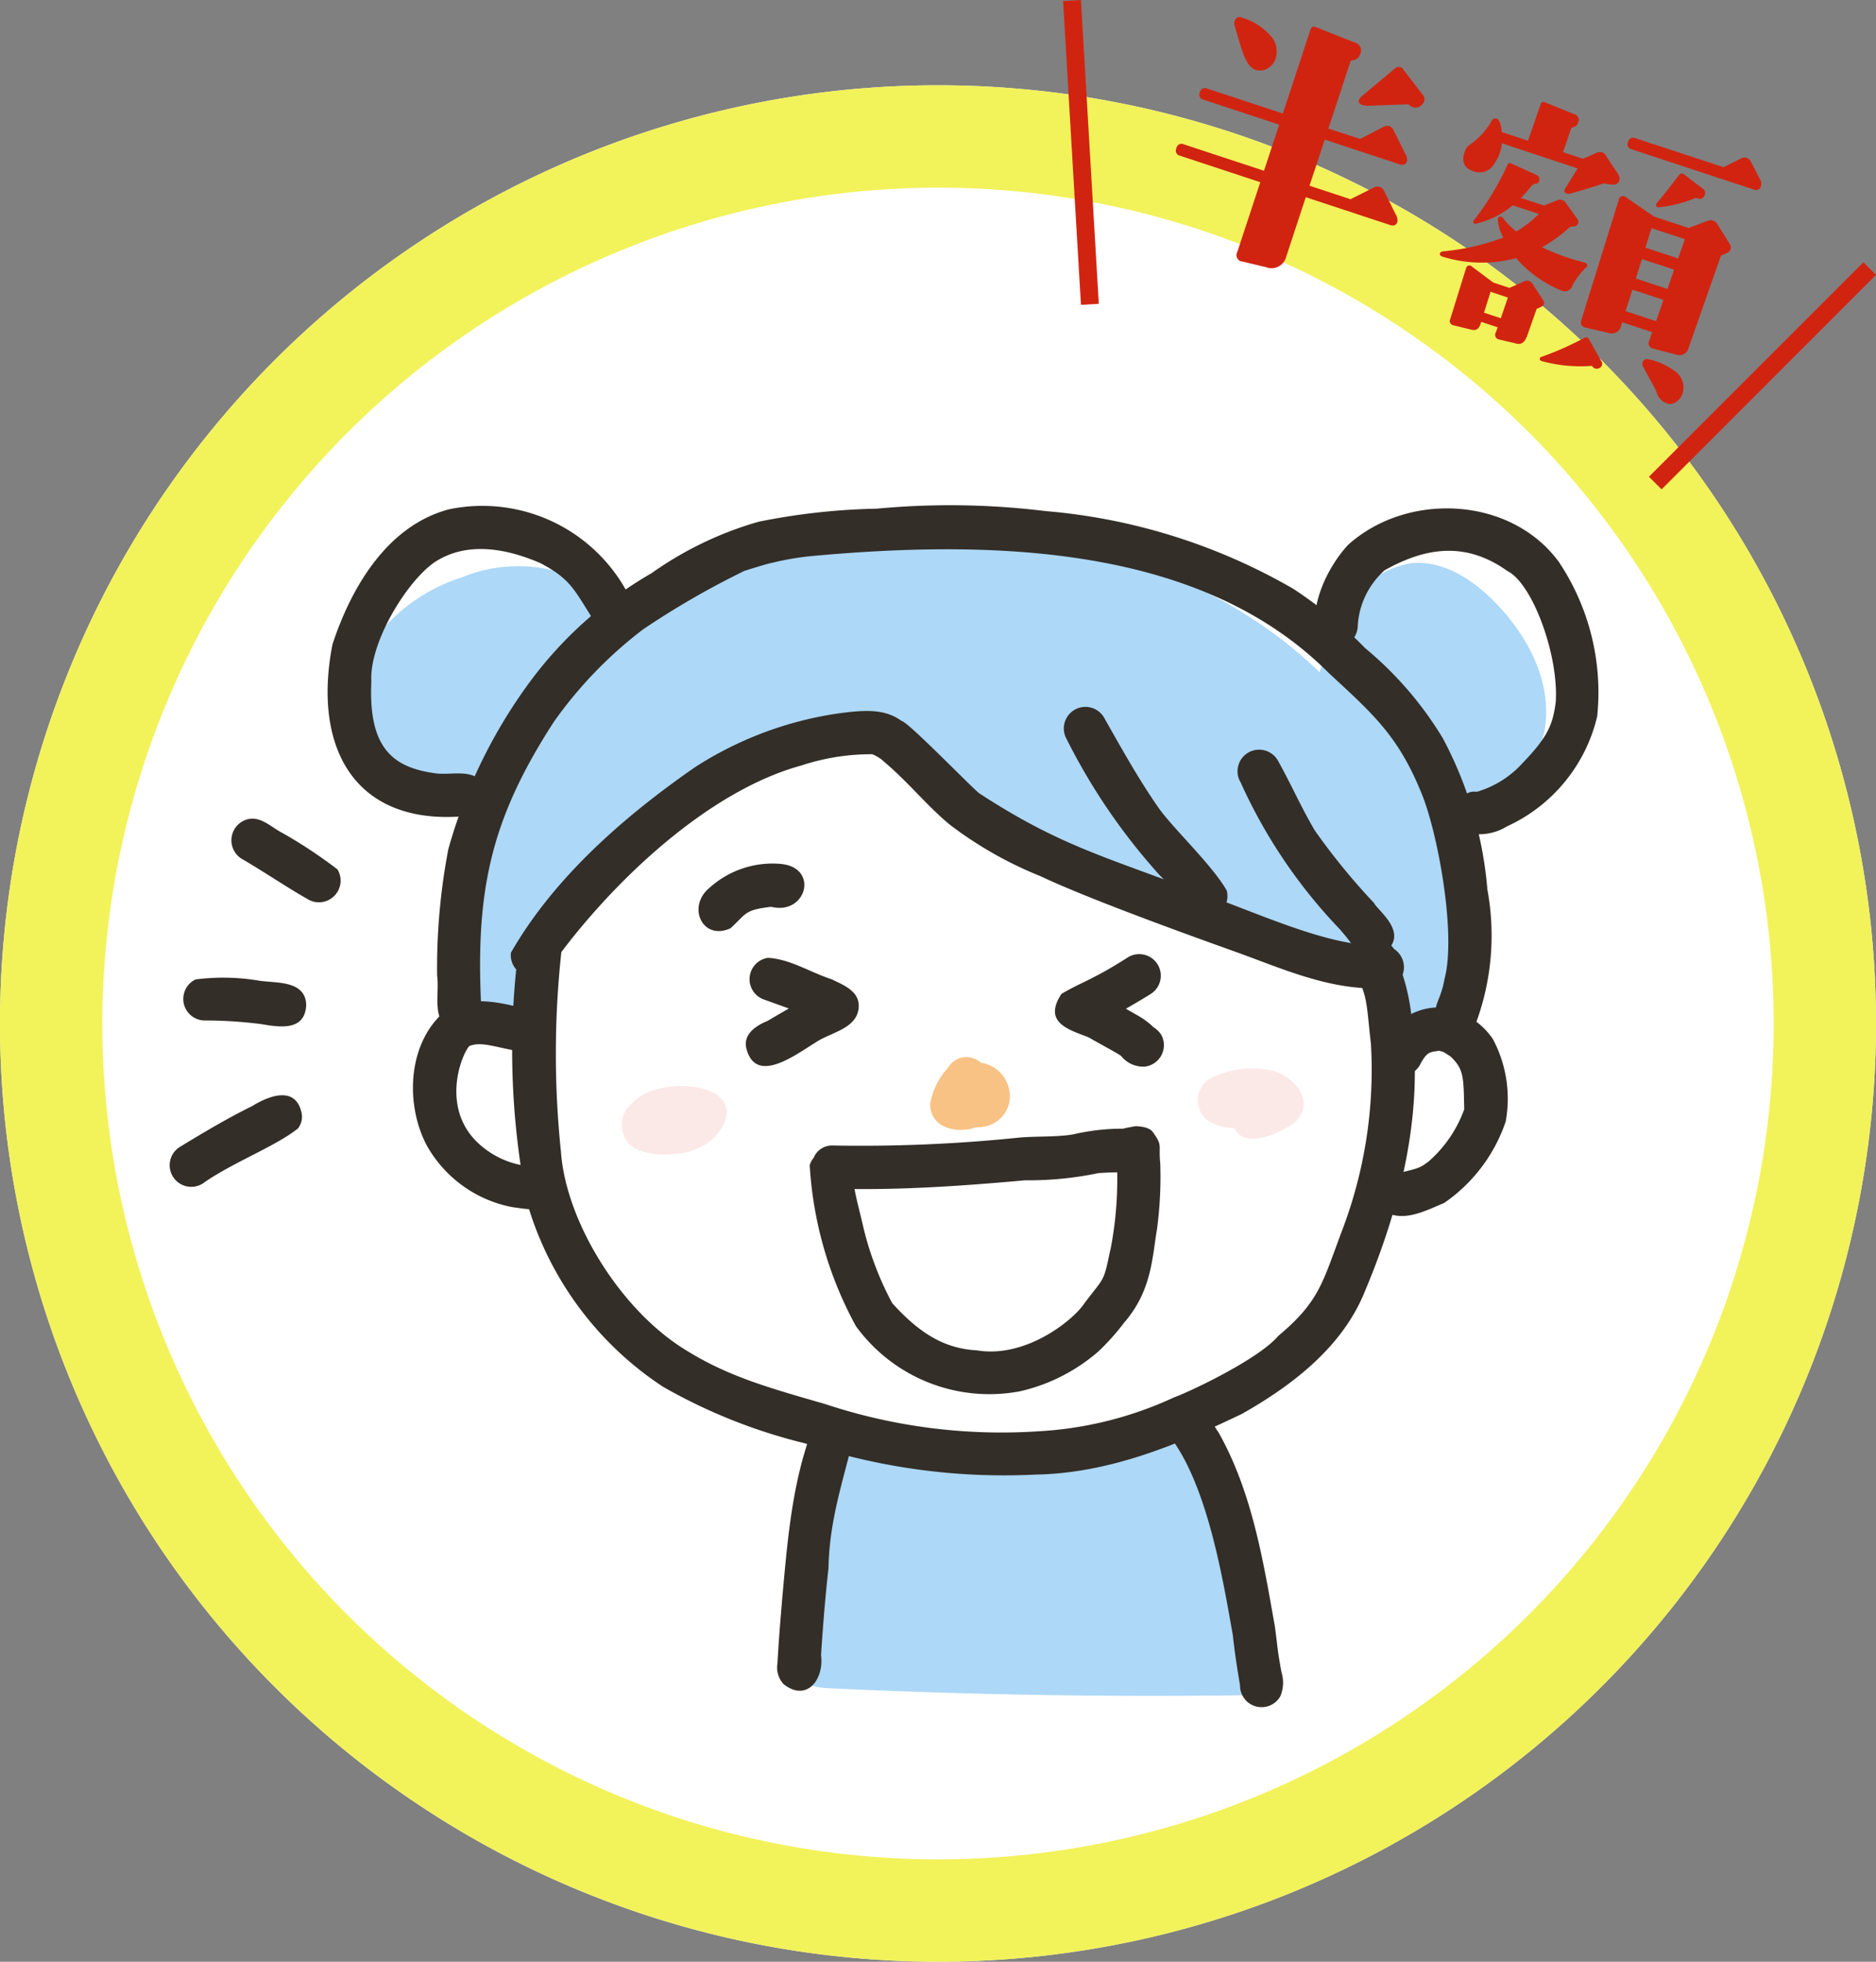
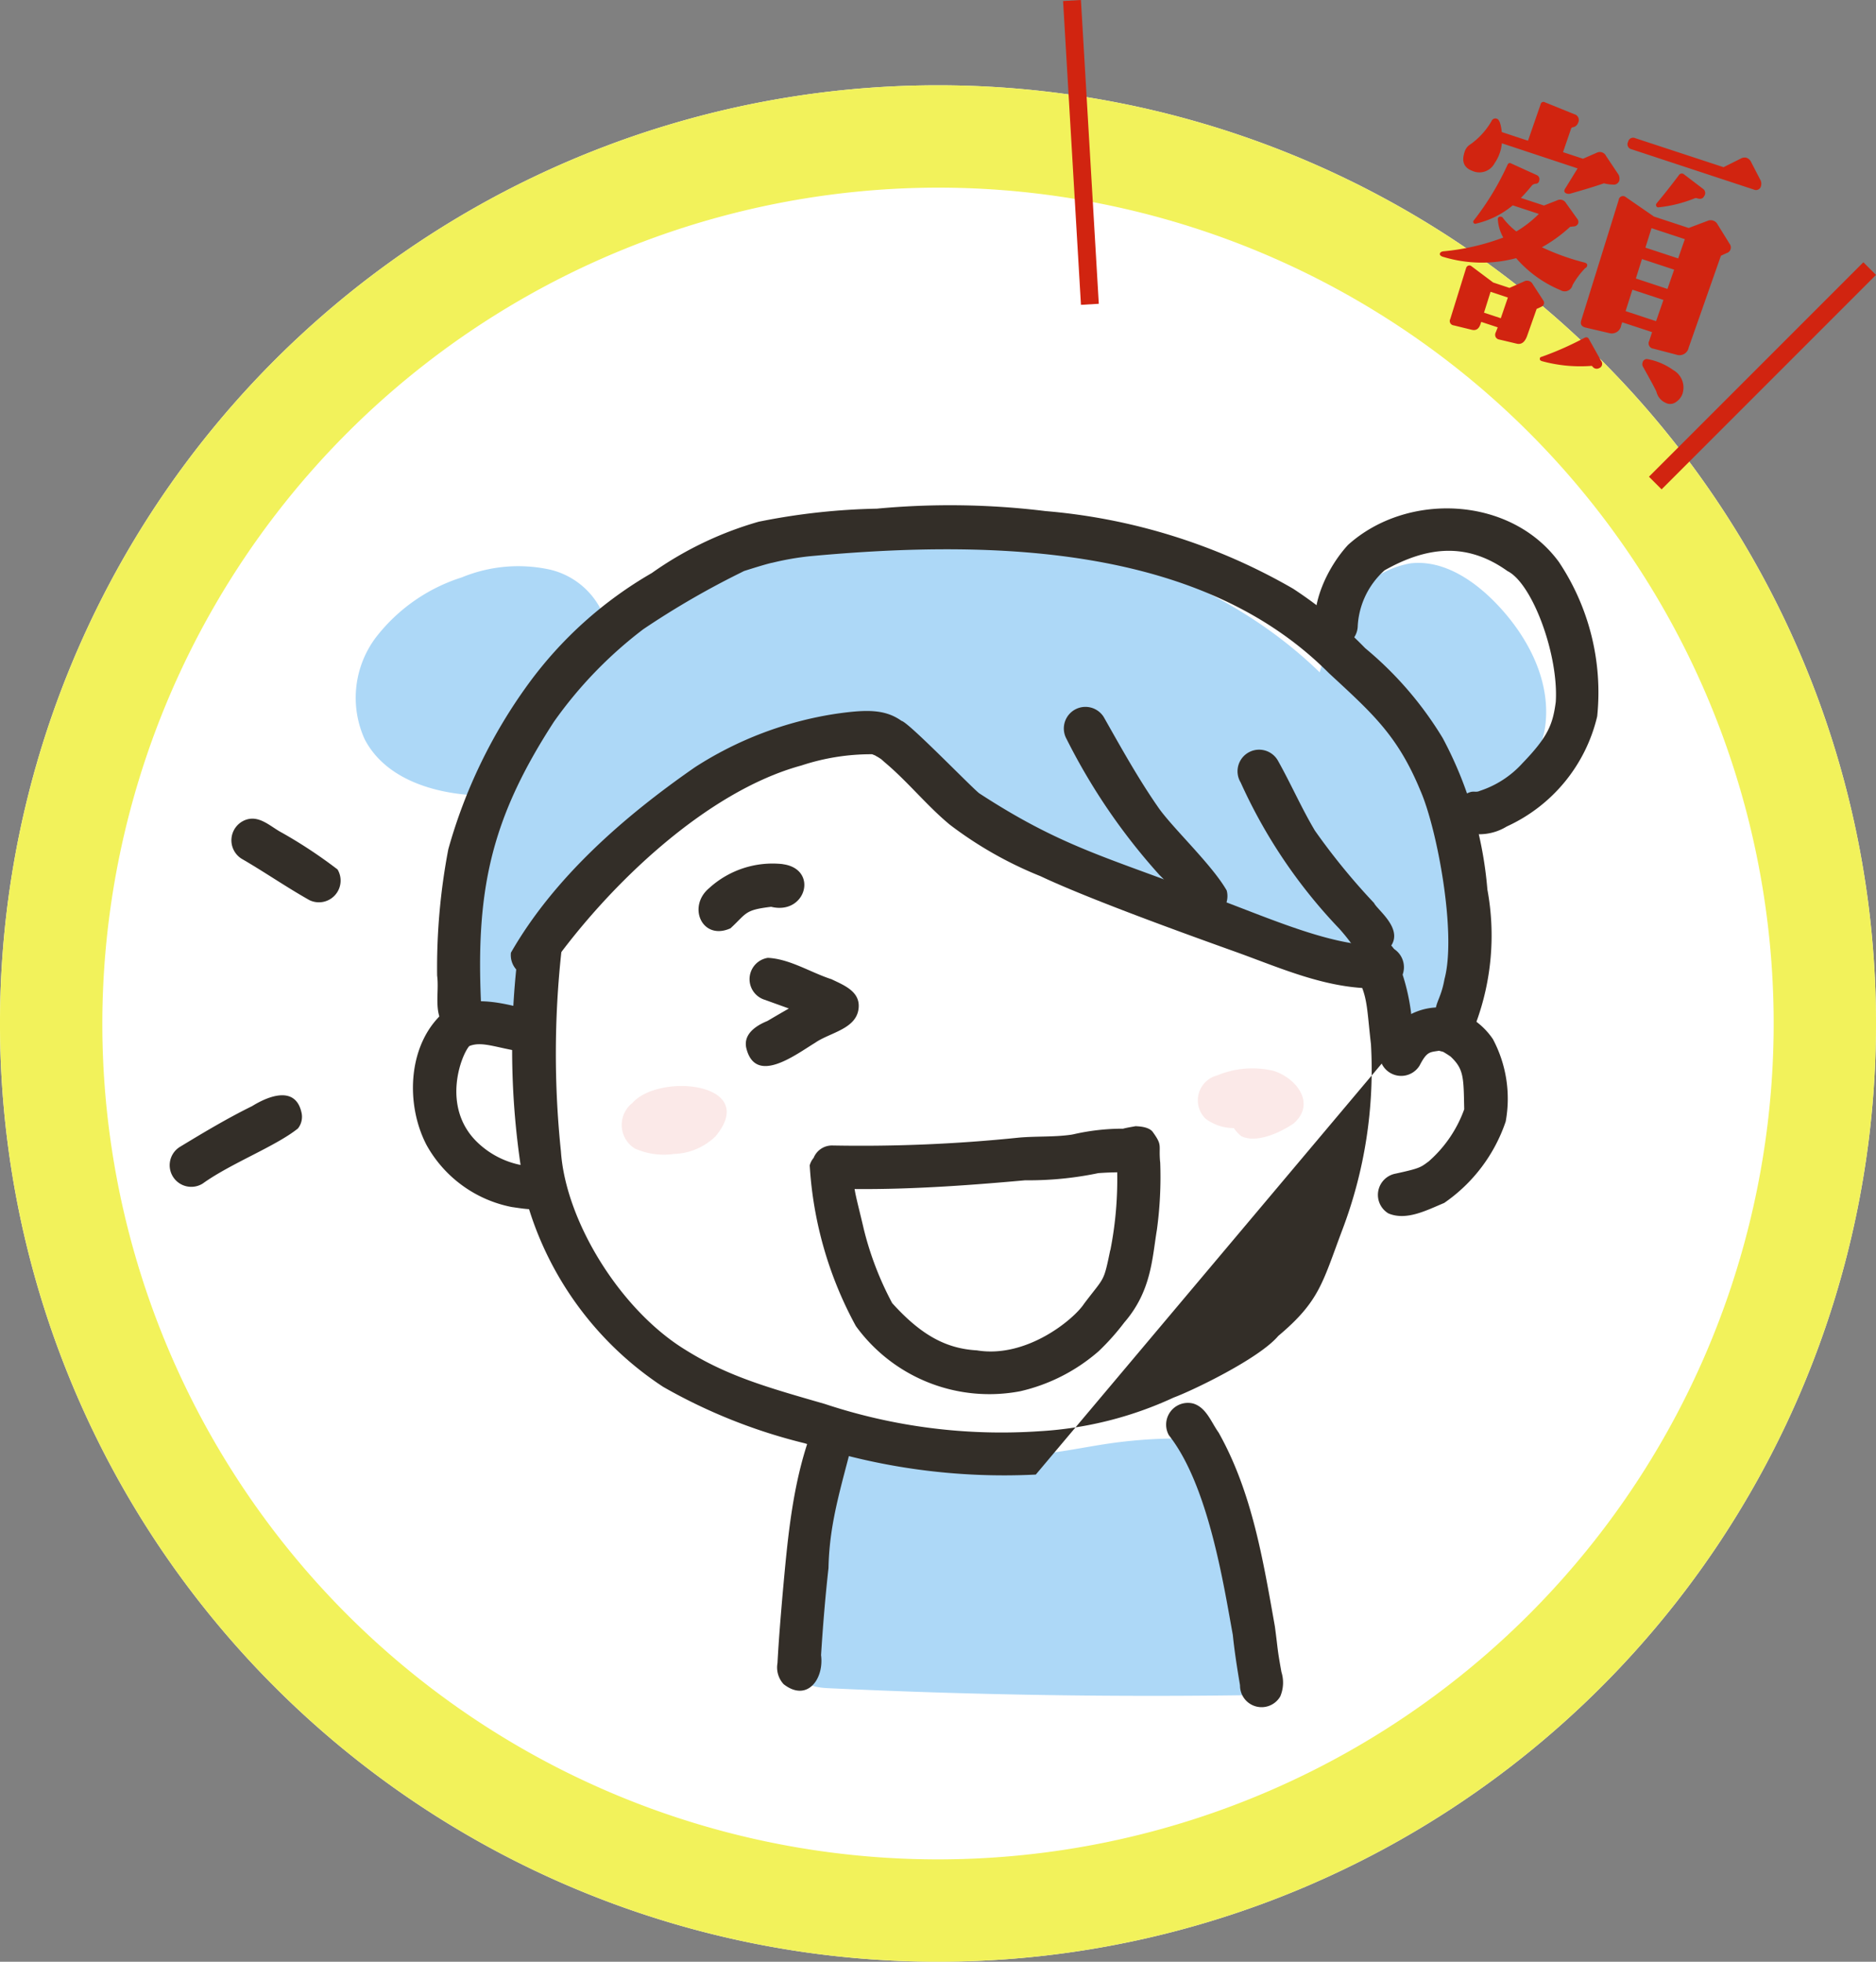
<svg xmlns="http://www.w3.org/2000/svg" id="グループ_238" data-name="グループ 238" width="110" height="115" viewBox="0 0 110 115">
  <rect x="0" y="0" width="110" height="115" fill="#808080" stroke="none" />
  <defs>
    <clipPath id="clip-path">
      <rect id="長方形_213" data-name="長方形 213" width="110" height="115" fill="none" />
    </clipPath>
  </defs>
  <g id="グループ_236" data-name="グループ 236" clip-path="url(#clip-path)">
    <path id="パス_412" data-name="パス 412" d="M110,60A55,55,0,1,1,55,5a55,55,0,0,1,55,55" fill="#fff" />
    <path id="パス_413" data-name="パス 413" d="M55,11A49,49,0,1,1,6,60,49.055,49.055,0,0,1,55,11m0-6a55,55,0,1,0,55,55A55,55,0,0,0,55,5" fill="#f2f25b" />
    <path id="パス_414" data-name="パス 414" d="M91.392,32.924c-2.834-3.841-8.886-4.1-12.349-.981a7.784,7.784,0,0,0-1.836,3.54c-.448-.342-.9-.672-1.383-.974a34.8,34.8,0,0,0-14.516-4.551,45.888,45.888,0,0,0-9.893-.142,38.7,38.7,0,0,0-6.929.764,20.648,20.648,0,0,0-6.268,3.01c-.526.29-1.017.628-1.51.963a9.738,9.738,0,0,0-10.37-4.7c-3.625.95-5.745,4.574-6.844,7.921-1.165,5.968,1.232,10.438,7.387,10.086-.227.643-.435,1.286-.6,1.918a37.008,37.008,0,0,0-.656,7.407,13.726,13.726,0,0,0,.152,2.433c-1.861,1.914-1.963,5.211-.764,7.51a7.326,7.326,0,0,0,5,3.634c.31.042.663.1,1.013.123A19.428,19.428,0,0,0,38.885,81.3a32.136,32.136,0,0,0,8.31,3.309,37.206,37.206,0,0,0,13.541,1.832c4.291-.075,8.268-1.729,12.081-3.555,2.956-1.669,5.894-3.922,7.2-7.155A43.679,43.679,0,0,0,81.638,71.2c1.006.281,2.12-.3,3.043-.679a9.482,9.482,0,0,0,3.607-4.774,7.432,7.432,0,0,0-.744-4.821,4.885,4.885,0,0,0-.978-1.013,14.913,14.913,0,0,0,.647-7.77,27.508,27.508,0,0,0-.537-3.209,4.993,4.993,0,0,0,1.676-.486,9.488,9.488,0,0,0,5.3-6.457,13.775,13.775,0,0,0-2.26-9.067" fill="#fff" />
    <path id="パス_415" data-name="パス 415" d="M30.851,59.819a9.484,9.484,0,0,0-3.814-.162,99.635,99.635,0,0,1,1.691-13.015c-2.833.031-6.05-.8-7.35-3.315a5.889,5.889,0,0,1,.643-5.935,10.286,10.286,0,0,1,5.058-3.545,8.7,8.7,0,0,1,5.187-.451,4.516,4.516,0,0,1,3.4,3.637c3.053-3.814,8.2-5.224,13.057-5.757,10.2-1.12,21.287,1,28.659,8.138A15.581,15.581,0,0,1,79.15,35.4,5.265,5.265,0,0,1,82.7,33.025c1.876-.221,3.647.937,4.967,2.288,1.859,1.9,3.249,4.489,2.953,7.132s-2.756,5.1-5.385,4.691a16.089,16.089,0,0,1,.291,12.356,3.594,3.594,0,0,0-3.6,1.019c-.051-1.542-.356-3.267-1.615-4.158a6.215,6.215,0,0,0-2.825-.808c-5.081-.69-9.893-2.644-14.641-4.581-3.2-1.307-6.626-2.8-8.4-5.764-.605-1.01-1.124-2.271-2.258-2.59a3.551,3.551,0,0,0-1.93.182c-5.9,1.727-11.672,4.412-15.947,8.825-2.192,2.261-4.031,5.325-3.455,8.2" fill="#add8f7" />
    <path id="パス_416" data-name="パス 416" d="M48.945,84.527a49,49,0,0,0-2.058,12.936,1.711,1.711,0,0,0,.142.888c.284.5.957.586,1.531.613q12.625.6,25.271.4a79.4,79.4,0,0,0-2.486-13.1,2.884,2.884,0,0,0-.747-1.47,2.806,2.806,0,0,0-1.906-.464,28.4,28.4,0,0,0-3.638.288c-1.5.217-2.989.556-4.5.652a36.281,36.281,0,0,1-5.468-.285c-1.981-.174-3.971-.255-6.138-.459" fill="#add8f7" />
    <path id="パス_417" data-name="パス 417" d="M31.029,60.883a3.252,3.252,0,0,0-4.479,1.048,4.172,4.172,0,0,0,.6,4.791A5.886,5.886,0,0,0,31.828,68.5c2.694,7.968,10.283,13.717,18.513,15.455s16.927-.151,24.443-3.926a9.935,9.935,0,0,0,2.491-1.616,9.138,9.138,0,0,0,1.6-2.257,26.8,26.8,0,0,0,2.456-6.311,4.028,4.028,0,0,0,3.735-1.177c1.619-1.472,2.572-3.877,1.766-5.912s-3.748-3.072-5.35-1.58c.755-1.029.183-2.581-.839-3.345A8.788,8.788,0,0,0,77.054,56.6a62.2,62.2,0,0,1-11.219-3.855l-6.557-2.732a9.847,9.847,0,0,1-3.347-1.951c-.922-.937-1.445-2.219-2.416-3.1C51.473,43.1,48.22,43.6,45.7,44.724,40.9,46.867,37.1,50.742,33.765,54.8c-1.52,1.848-3.056,4.058-2.736,6.085" fill="#fff" />
    <path id="パス_418" data-name="パス 418" d="M37.078,64.661a1.633,1.633,0,0,0,.137,2.663,4.182,4.182,0,0,0,2.308.323,3.655,3.655,0,0,0,2.427-1.028c2.619-3.138-3.282-3.752-4.872-1.958" fill="#fbe9e8" />
    <path id="パス_419" data-name="パス 419" d="M74.673,62.775a5.345,5.345,0,0,0-3.3.267,1.508,1.508,0,0,0-.695,2.529,2.76,2.76,0,0,0,1.673.561,1.882,1.882,0,0,0,.434.473c.9.441,2.317-.226,3.081-.757,1.305-1.16.151-2.649-1.19-3.073" fill="#fbe9e8" />
-     <path id="パス_420" data-name="パス 420" d="M82.815,60.214a12.283,12.283,0,0,0-.843-3.835,1.213,1.213,0,0,0-.066-.371,1.355,1.355,0,0,0-.778-.886,1.275,1.275,0,0,0-1.643,1.689,1.959,1.959,0,0,0,.239.755l0-.007c0,.01.006.014.01.026.46.99.43,1.712.653,3.631a26.457,26.457,0,0,1-1.694,10.92c-1.157,3.076-1.324,4.15-3.742,6.18-1.128,1.337-5.067,3.22-6.13,3.61A21.637,21.637,0,0,1,60.968,83.9a32.866,32.866,0,0,1-12.612-1.6c-3.326-.959-5.683-1.617-8.165-3.169-3.822-2.339-7.021-7.545-7.3-11.623a55.253,55.253,0,0,1,.026-11.713,1.266,1.266,0,0,0-2.531,0,46.378,46.378,0,0,0,.515,14.69A19.368,19.368,0,0,0,38.885,81.3a32.089,32.089,0,0,0,8.31,3.31,37.225,37.225,0,0,0,13.54,1.832c4.292-.076,8.268-1.729,12.082-3.555,2.955-1.669,5.893-3.922,7.2-7.155,2.057-4.883,3.4-10.19,2.8-15.514" fill="#332e28" />
+     <path id="パス_420" data-name="パス 420" d="M82.815,60.214a12.283,12.283,0,0,0-.843-3.835,1.213,1.213,0,0,0-.066-.371,1.355,1.355,0,0,0-.778-.886,1.275,1.275,0,0,0-1.643,1.689,1.959,1.959,0,0,0,.239.755l0-.007c0,.01.006.014.01.026.46.99.43,1.712.653,3.631a26.457,26.457,0,0,1-1.694,10.92c-1.157,3.076-1.324,4.15-3.742,6.18-1.128,1.337-5.067,3.22-6.13,3.61A21.637,21.637,0,0,1,60.968,83.9a32.866,32.866,0,0,1-12.612-1.6c-3.326-.959-5.683-1.617-8.165-3.169-3.822-2.339-7.021-7.545-7.3-11.623a55.253,55.253,0,0,1,.026-11.713,1.266,1.266,0,0,0-2.531,0,46.378,46.378,0,0,0,.515,14.69A19.368,19.368,0,0,0,38.885,81.3a32.089,32.089,0,0,0,8.31,3.31,37.225,37.225,0,0,0,13.54,1.832" fill="#332e28" />
    <path id="パス_421" data-name="パス 421" d="M79.72,57.559c-.106-.3-.181-.315,0,0" fill="#332e28" />
    <path id="パス_422" data-name="パス 422" d="M81.076,55.421c-3.209.13-7.391-1.968-11.261-3.287-5.174-1.957-7.8-2.638-12.367-5.609-.238-.112-4.16-4.184-4.586-4.266-.972-.692-2.054-.672-3.834-.418a21.065,21.065,0,0,0-8.279,3.136c-4.163,2.887-8.267,6.47-10.79,10.871a1.266,1.266,0,0,0,2.336.808c3.4-4.775,9.13-10.269,14.7-11.783a13.012,13.012,0,0,1,4.142-.658l.172.069.087.052c.041.021.081.045.121.069.083.054.13.083.153.1l.2.178c1.357,1.135,2.464,2.538,3.826,3.664a22.712,22.712,0,0,0,5.315,3.017c2.56,1.21,7.538,3.038,11.239,4.363,2.484.88,4.94,2.005,7.6,2.189.71,0,1.559.232,2.114-.332a1.276,1.276,0,0,0-.9-2.16" fill="#332e28" />
    <path id="パス_423" data-name="パス 423" d="M31.375,68.357c-.146-.017-.5-.032-.682-.036h-.011a5.117,5.117,0,0,1-2.769-1.432c-2.012-2.042-.885-5-.4-5.564.821-.342,1.773.2,3.632.4a1.265,1.265,0,0,0,.168-2.463c-1.635-.4-3.582-1.013-5.127-.059-2.277,1.82-2.461,5.457-1.174,7.923a7.321,7.321,0,0,0,5,3.633c.881.12,2.106.392,2.65-.521a1.28,1.28,0,0,0-1.293-1.884" fill="#332e28" />
    <path id="パス_424" data-name="パス 424" d="M87.544,60.926a4.223,4.223,0,0,0-3.307-1.868,3.626,3.626,0,0,0-3.335,2.6,1.265,1.265,0,0,0,2.336.807c.433-.836.593-.777,1.139-.868.053.015.127.034.228.059l.013.005c.138.075.312.19.437.276.792.744.76,1.238.8,3.092a7.384,7.384,0,0,1-2.079,3.051c-.475.351-.5.406-1.948.721a1.267,1.267,0,0,0-.421,2.33c1.062.454,2.279-.2,3.272-.611a9.483,9.483,0,0,0,3.608-4.774,7.43,7.43,0,0,0-.744-4.82" fill="#332e28" />
    <path id="パス_425" data-name="パス 425" d="M87.213,52.142a22.771,22.771,0,0,0-2.619-8.875A20.841,20.841,0,0,0,80.051,38a24.882,24.882,0,0,0-4.227-3.488,34.8,34.8,0,0,0-14.516-4.551,45.888,45.888,0,0,0-9.893-.142,38.61,38.61,0,0,0-6.929.765,20.622,20.622,0,0,0-6.268,3.009,23.466,23.466,0,0,0-7.231,6.491,30.244,30.244,0,0,0-4.7,9.7,37.012,37.012,0,0,0-.656,7.408c.133.97-.233,2.166.436,2.965a1.276,1.276,0,0,0,2.161-.9c-.376-7.026.538-11.218,4.25-16.944a24.683,24.683,0,0,1,5.24-5.426,49,49,0,0,1,5.908-3.409c-.8.254,1.317-.438,1.67-.49a16.281,16.281,0,0,1,2.18-.38c11.257-1.049,23.131-.5,30.446,6.854,2.558,2.366,4.036,3.655,5.377,6.916.968,2.225,2.117,8.351,1.4,11.016-.232,1.318-.643,1.373-.518,2.4a1.269,1.269,0,0,0,2.346.224,14.813,14.813,0,0,0,.686-7.874" fill="#332e28" />
-     <path id="パス_426" data-name="パス 426" d="M37.1,35.381a9.65,9.65,0,0,0-10.761-5.527c-3.625.95-5.745,4.574-6.844,7.921-1.221,6.254,1.459,10.877,8.289,10.014a1.264,1.264,0,0,0,.407-2.052c-.742-.659-1.843-.263-2.748-.416-2.4-.352-3.852-1.462-3.669-5.36-.132-2.275,2.053-5.836,3.671-6.977,1.888-1.27,4.219-.846,6.23.022,2.026,1.06,2.032,1.749,3.565,4.008a1.266,1.266,0,0,0,1.86-1.633" fill="#332e28" />
    <path id="パス_427" data-name="パス 427" d="M91.392,32.924c-2.834-3.841-8.886-4.1-12.349-.981-1.174,1.272-2.263,3.494-1.853,5.235a1.265,1.265,0,0,0,2.422-.488,4.72,4.72,0,0,1,1.574-3.258c2.492-1.4,4.82-1.659,7.207.046,1.456.721,3.005,4.9,2.83,7.673-.174,1.3-.44,2.023-1.944,3.58a5.805,5.805,0,0,1-2.5,1.628c-.37.17-.376-.178-1.182.429a1.279,1.279,0,0,0,.256,1.988,3.084,3.084,0,0,0,2.5-.328,9.488,9.488,0,0,0,5.3-6.457,13.775,13.775,0,0,0-2.26-9.067" fill="#332e28" />
    <path id="パス_428" data-name="パス 428" d="M50.208,83.666a1.266,1.266,0,0,0-2.464-.168c-1.265,3.169-1.549,6.585-1.855,9.949-.115,1.347-.229,2.694-.3,4.044a1.448,1.448,0,0,0,.359,1.239c1.368,1.068,2.378-.287,2.195-1.705.108-1.7.246-3.4.436-5.1.057-2.861.83-4.987,1.626-8.26" fill="#332e28" />
    <path id="パス_429" data-name="パス 429" d="M75.136,98.012c-.261-1.452-.188-1.206-.382-2.662-.692-3.893-1.337-7.878-3.3-11.371-.432-.6-.72-1.468-1.486-1.7a1.276,1.276,0,0,0-1.429,1.859c2.315,2.923,3.214,8.785,3.747,11.7.1.975.252,1.942.415,2.908l.008.066a1.265,1.265,0,0,0,2.358.638,2.067,2.067,0,0,0,.069-1.435" fill="#332e28" />
    <path id="パス_430" data-name="パス 430" d="M45.893,50.655a5.516,5.516,0,0,0-4.314,1.411c-1.3,1.092-.4,3.1,1.255,2.352.968-.893.813-1.072,2.382-1.259,2.057.5,2.79-2.223.677-2.5" fill="#332e28" />
    <path id="パス_431" data-name="パス 431" d="M71.927,52.2c-.885-1.544-3.237-3.722-4.04-4.909-1.166-1.679-2.158-3.474-3.165-5.251a1.266,1.266,0,0,0-2.185,1.278A35.9,35.9,0,0,0,67.991,51.3c1.083,1.036.854,1.422,2.228,2.4A1.266,1.266,0,0,0,71.927,52.2" fill="#332e28" />
    <path id="パス_432" data-name="パス 432" d="M80.564,52.932A38.571,38.571,0,0,1,77.1,48.693c-.79-1.328-1.41-2.752-2.167-4.1a1.266,1.266,0,1,0-2.186,1.277,30.585,30.585,0,0,0,5.784,8.573,11.027,11.027,0,0,1,.713.88A1.348,1.348,0,0,0,80.955,56c1.9-1.186-.18-2.6-.391-3.071" fill="#332e28" />
-     <path id="パス_433" data-name="パス 433" d="M57.511,62.3a1.246,1.246,0,0,0-1.927.3,4.159,4.159,0,0,0-1.048,2.13c.022,1.395,1.544,1.74,2.662,1.368.094-.021.188-.037.283-.051l-.2.028a1.839,1.839,0,0,0,1.879-1.361A1.982,1.982,0,0,0,57.511,62.3" fill="#f8c284" />
    <path id="パス_434" data-name="パス 434" d="M48.723,57.394c-1.216-.4-2.425-1.183-3.7-1.243a1.265,1.265,0,0,0-.168,2.463c.564.206,1.009.363,1.4.506q-.631.362-1.26.733c-.656.267-1.415.758-1.238,1.577.532,2.216,2.9.39,4.038-.3.882-.618,2.509-.809,2.557-2.125.03-.924-.926-1.274-1.625-1.615" fill="#332e28" />
-     <path id="パス_435" data-name="パス 435" d="M68.076,60.639a1.473,1.473,0,0,0-.449-.427,3.673,3.673,0,0,0-.444-.377l.017.014c-.041-.032-.08-.061-.136-.1-.336-.226-.7-.407-1.047-.616.49-.278.989-.573,1.437-.852a1.266,1.266,0,0,0-1.277-2.186c-2.137,1.366-2.707,1.441-3.938,2.169-1.114,1.7.456,2.1,1.608,2.552.118.084,1.33.741,1.6.905.1.052.215.13.293.183a1.637,1.637,0,0,0,1.412.619,1.263,1.263,0,0,0,.925-1.882" fill="#332e28" />
    <path id="パス_436" data-name="パス 436" d="M66.59,66.023l.121-.016c-.1.009-.158.013-.2.016h.066l-.2.029.168-.023.04-.006h.007" fill="#332e28" />
    <path id="パス_437" data-name="パス 437" d="M68.026,68.129c-.1-1.03.156-.951-.42-1.752-.2-.305-.759-.351-1.016-.354l-.048.006c-.17.028-.521.088-.688.137a12.928,12.928,0,0,0-2.885.322c-.049.011-.1.02-.14.028-1.021.149-2.055.082-3.08.173a90.014,90.014,0,0,1-10.923.462,1.16,1.16,0,0,0-1.119.727,1.119,1.119,0,0,0-.229.436,22.4,22.4,0,0,0,2.707,9.424,9.669,9.669,0,0,0,9.646,3.817,10.593,10.593,0,0,0,4.593-2.348,13.887,13.887,0,0,0,1.5-1.682c1.6-1.847,1.635-3.791,1.911-5.431a22.946,22.946,0,0,0,.194-3.965M65.1,73.283c-.4,1.926-.318,1.532-1.531,3.138-.594.917-3.373,3.222-6.289,2.74-1.721-.1-3.2-.809-4.968-2.773a18.651,18.651,0,0,1-1.655-4.3c-.238-1.034-.477-1.91-.547-2.385,3.608.033,7.271-.268,10-.512a19.989,19.989,0,0,0,4.29-.42c.555-.04.855-.041,1.108-.049a21.476,21.476,0,0,1-.4,4.559" fill="#332e28" />
    <path id="パス_438" data-name="パス 438" d="M66.512,66.023c-.059,0-.074,0,0,0" fill="#332e28" />
    <path id="パス_439" data-name="パス 439" d="M14.8,64.834c-1.463.718-2.862,1.556-4.254,2.4a1.266,1.266,0,0,0,1.339,2.149c1.642-1.183,4.288-2.186,5.584-3.23a1.1,1.1,0,0,0,.21-.93c-.35-1.58-1.9-.994-2.879-.391" fill="#332e28" />
-     <path id="パス_440" data-name="パス 440" d="M15.2,57.49a12.708,12.708,0,0,0-3.731-.074,1.265,1.265,0,0,0,.571,2.407,25.806,25.806,0,0,1,3.3.215c1.113.193,2.569.4,2.616-1.158-.078-1.414-1.736-1.239-2.759-1.39" fill="#332e28" />
    <path id="パス_441" data-name="パス 441" d="M16.522,48.81c-.647-.341-1.287-1.016-2.074-.763a1.276,1.276,0,0,0-.209,2.336c1.317.766,2.571,1.635,3.9,2.382a1.273,1.273,0,0,0,1.654-1.794,27.819,27.819,0,0,0-3.27-2.161" fill="#332e28" />
    <rect id="長方形_211" data-name="長方形 211" width="1.048" height="17.84" transform="translate(62.334 0.061) rotate(-3.368)" fill="#d12410" />
    <rect id="長方形_212" data-name="長方形 212" width="17.779" height="1.048" transform="translate(96.687 27.946) rotate(-45)" fill="#d12410" />
-     <path id="パス_442" data-name="パス 442" d="M81.94,13c-.066.2-.21.264-.432.191l-4.943-1.629-1.149,3.49a.884.884,0,0,1-1.182.61l-1.39-.33a.372.372,0,0,1-.3-.543l1.353-4.107L69.186,9.127a.3.3,0,0,1-.207-.438.3.3,0,0,1,.427-.23l4.708,1.551.892-2.7L70.564,5.842a.3.3,0,0,1-.207-.438.3.3,0,0,1,.422-.213l4.442,1.464,1.611-4.892c.058-.178.158-.237.3-.18l2.309.91a.475.475,0,0,1,.314.677.5.5,0,0,1-.471.363.114.114,0,0,0-.1.078L77.891,7.534l1.854.611,1.358-.7a.47.47,0,0,1,.368-.047.458.458,0,0,1,.251.25L82.4,9.02a.628.628,0,0,1,.1.422c-.067.2-.211.264-.434.19l-4.39-1.446-.892,2.7,2.4.793L80.544,11a.472.472,0,0,1,.366-.045.457.457,0,0,1,.252.249l.677,1.371a.626.626,0,0,1,.1.422M74.646,2.274A1.425,1.425,0,0,1,74.8,3.426a1.024,1.024,0,0,1-.47.585.849.849,0,0,1-.729.075q-.448-.147-.782-1.164-.031-.066-.433-1.438a.393.393,0,0,1,0-.223c.082-.244.235-.317.461-.219a3.587,3.587,0,0,1,1.8,1.232m8.638,3.947a.506.506,0,0,1-.645-.064.2.2,0,0,0-.117-.039L80.255,6.2A1.043,1.043,0,0,1,79.9,6.16q-.284-.093-.219-.293a.616.616,0,0,1,.195-.251l1.89-1.58A.324.324,0,0,1,82.3,4.1l1.128,1.464a.38.38,0,0,1,.079.378.663.663,0,0,1-.222.278" fill="#d12410" />
    <path id="パス_443" data-name="パス 443" d="M92.967,15.7a4.8,4.8,0,0,0-.758,1.009.473.473,0,0,1-.71.3,6.994,6.994,0,0,1-2.6-1.875,7.8,7.8,0,0,1-4.237-.064c-.148-.036-.227-.094-.239-.171q.011-.144.222-.168a13.308,13.308,0,0,0,3.5-.806,2.457,2.457,0,0,1-.321-1.106c.03-.089.08-.128.151-.117a.153.153,0,0,1,.144.066,4.2,4.2,0,0,0,.792.8,6.674,6.674,0,0,0,1.32-1.027L88.7,12.038a5.194,5.194,0,0,1-2.147,1.07.118.118,0,0,1-.145-.177,16.123,16.123,0,0,0,1.979-3.254c.051-.118.129-.149.233-.09l1.481.674a.261.261,0,0,1,.151.327.209.209,0,0,1-.227.184.358.358,0,0,0-.2.1,9.365,9.365,0,0,1-.647.73l1.353.446.766-.3a.394.394,0,0,1,.523.153l.659.921a.288.288,0,0,1,.061.261.279.279,0,0,1-.265.19l-.211.023a8.617,8.617,0,0,1-1.653,1.2,13.943,13.943,0,0,0,2.465.887c.127.029.19.081.191.155a.207.207,0,0,1-.095.173M90.385,17.98l-.283.129L89.54,19.7q-.2.546-.609.446l-1.013-.24a.292.292,0,0,1-.225-.158.329.329,0,0,1,.018-.28l.109-.279-.967-.319L86.809,19q-.138.417-.5.335l-1.079-.263a.255.255,0,0,1-.191-.376l.929-2.989a.2.2,0,0,1,.128-.135.184.184,0,0,1,.182.033l1.277.957.952.315.844-.371a.372.372,0,0,1,.522.154l.626.965a.237.237,0,0,1-.115.35M94.9,10.232a.515.515,0,0,1,.045.368.353.353,0,0,1-.277.223,2.506,2.506,0,0,1-.623-.076q-.711.247-1.955.6a.373.373,0,0,1-.222,0c-.156-.052-.183-.154-.085-.306l.72-1.169L88.062,8.4a2.43,2.43,0,0,1-.419,1.158,1.011,1.011,0,0,1-1.332.45q-.708-.27-.438-1.088a.781.781,0,0,1,.26-.4A4.315,4.315,0,0,0,87.456,7.1a.241.241,0,0,1,.322-.135q.2.066.281.777l1.536.507.737-2.127A.171.171,0,0,1,90.594,6l1.714.694a.352.352,0,0,1,.219.517.387.387,0,0,1-.305.251.113.113,0,0,0-.1.078l-.473,1.38,1.169.386.8-.348a.4.4,0,0,1,.551.182Zm-6.485,7.21L87.4,17.106l-.385,1.225.985.324Zm5.378,4.123a.3.3,0,0,1-.4-.058c-.034-.049-.07-.069-.111-.056a8.51,8.51,0,0,1-2.87-.28c-.089-.029-.13-.073-.123-.133a.106.106,0,0,1,.094-.117,18.181,18.181,0,0,0,2.492-1.1c.137-.078.236-.057.295.061l.71,1.27a.274.274,0,0,1-.082.417m7.63-7.257a.345.345,0,0,1-.193.528l-.328.151L99.015,20.38a.547.547,0,0,1-.71.414l-1.363-.356a.311.311,0,0,1-.241-.451l.17-.517-1.753-.577-.06.183a.558.558,0,0,1-.7.452l-1.374-.322c-.253-.059-.34-.2-.263-.438l2.193-7.05a.253.253,0,0,1,.422-.158l1.644,1.134,2.037.671,1.1-.415a.457.457,0,0,1,.6.215Zm-3.892,3.27-1.819-.6-.4,1.257,1.787.59Zm5.726-6.7a.3.3,0,0,1-.428.23l-7.162-2.36a.3.3,0,0,1-.207-.438.3.3,0,0,1,.422-.213l5.175,1.7,1-.5a.455.455,0,0,1,.349-.051.472.472,0,0,1,.269.255l.52,1.005a.49.49,0,0,1,.063.371m-5.1,4.927-1.886-.622-.358,1.14,1.853.612Zm-.418,7.839a.95.95,0,0,1-.614-.663c-.022-.084-.289-.584-.8-1.5a.291.291,0,0,1-.017-.229.25.25,0,0,1,.305-.2,3.718,3.718,0,0,1,1.492.639,1.173,1.173,0,0,1,.544,1.383.939.939,0,0,1-.36.474.586.586,0,0,1-.55.1m1.045-9.631-1.953-.645-.357,1.142,1.92.632ZM99.923,11.5c-.073.148-.21.19-.41.124a.209.209,0,0,0-.128-.005,7.8,7.8,0,0,1-2.139.535.121.121,0,0,1-.131-.08.145.145,0,0,1,.025-.158c.365-.436.8-.982,1.3-1.644a.2.2,0,0,1,.311-.045l1.109.845a.3.3,0,0,1,.062.428" fill="#d12410" />
  </g>
</svg>